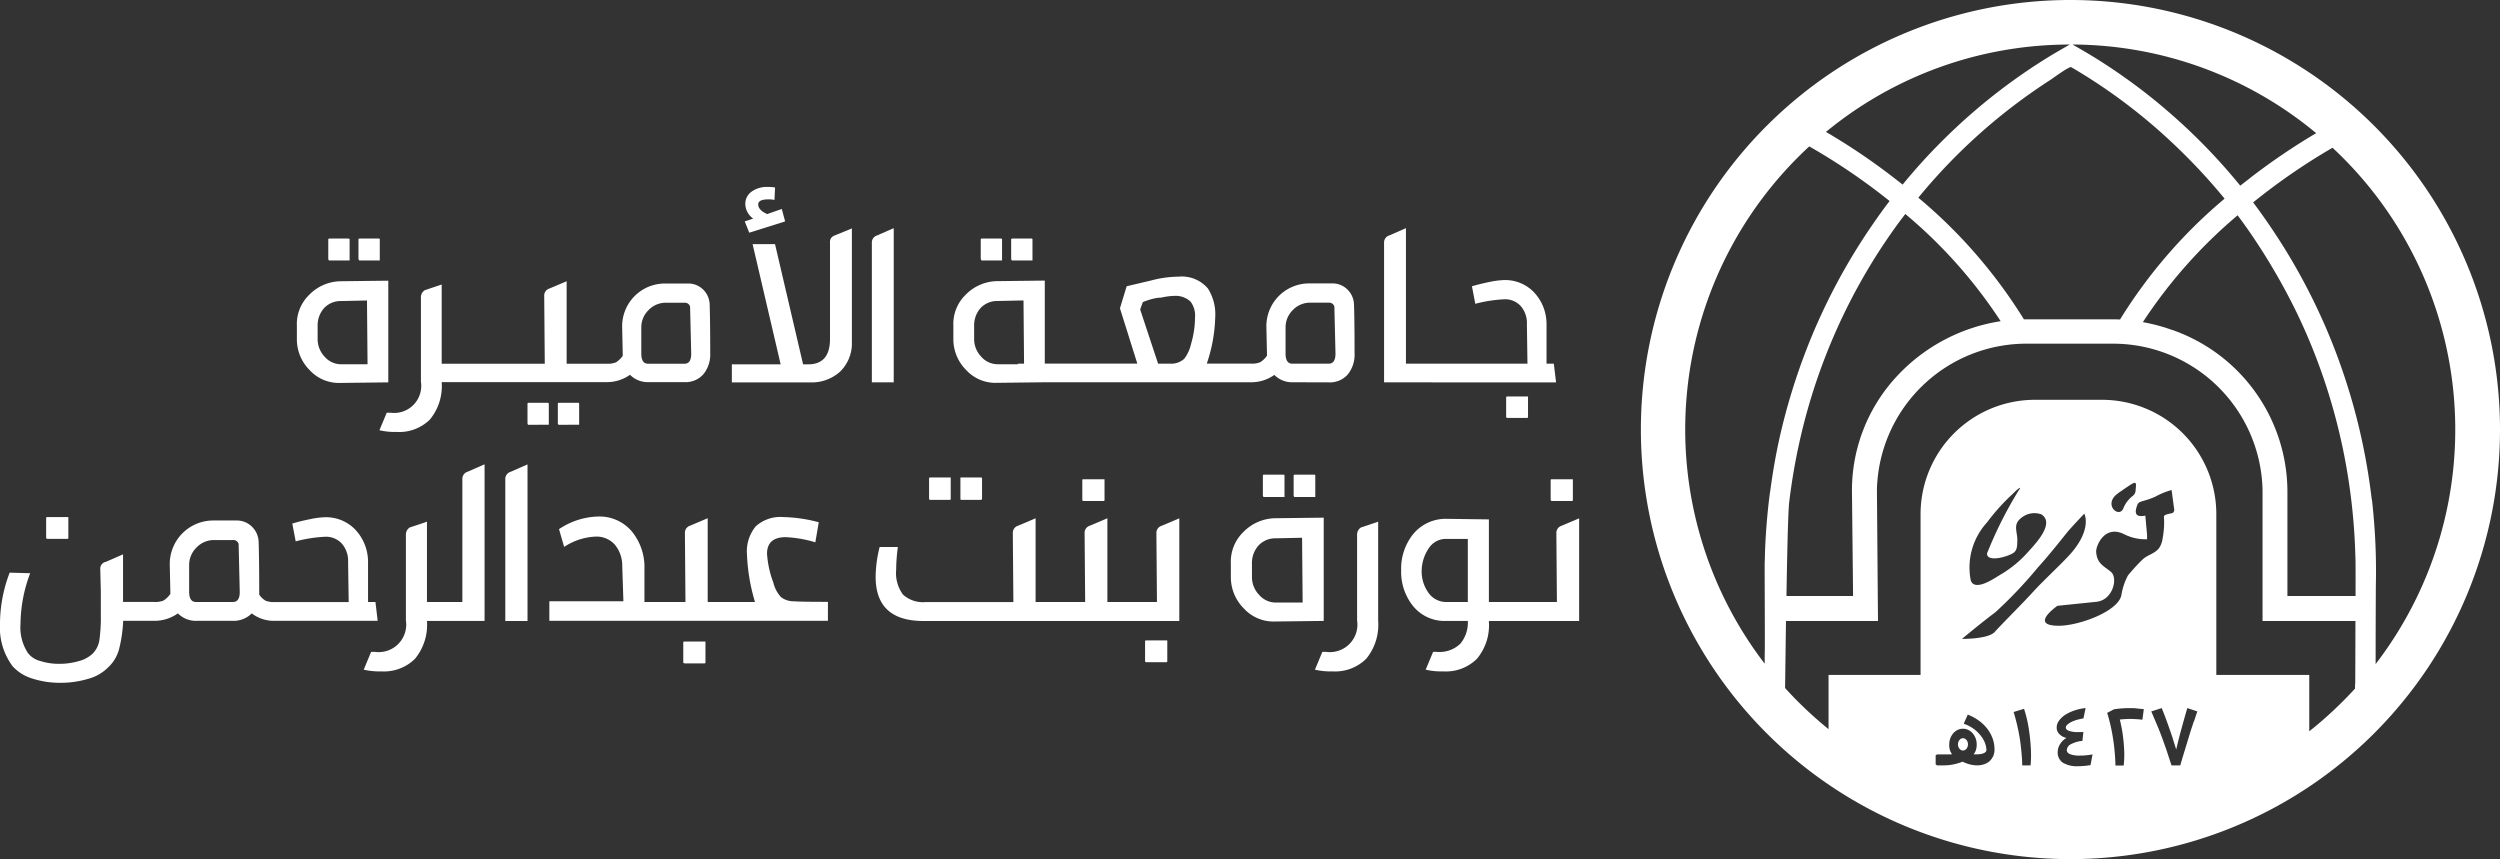
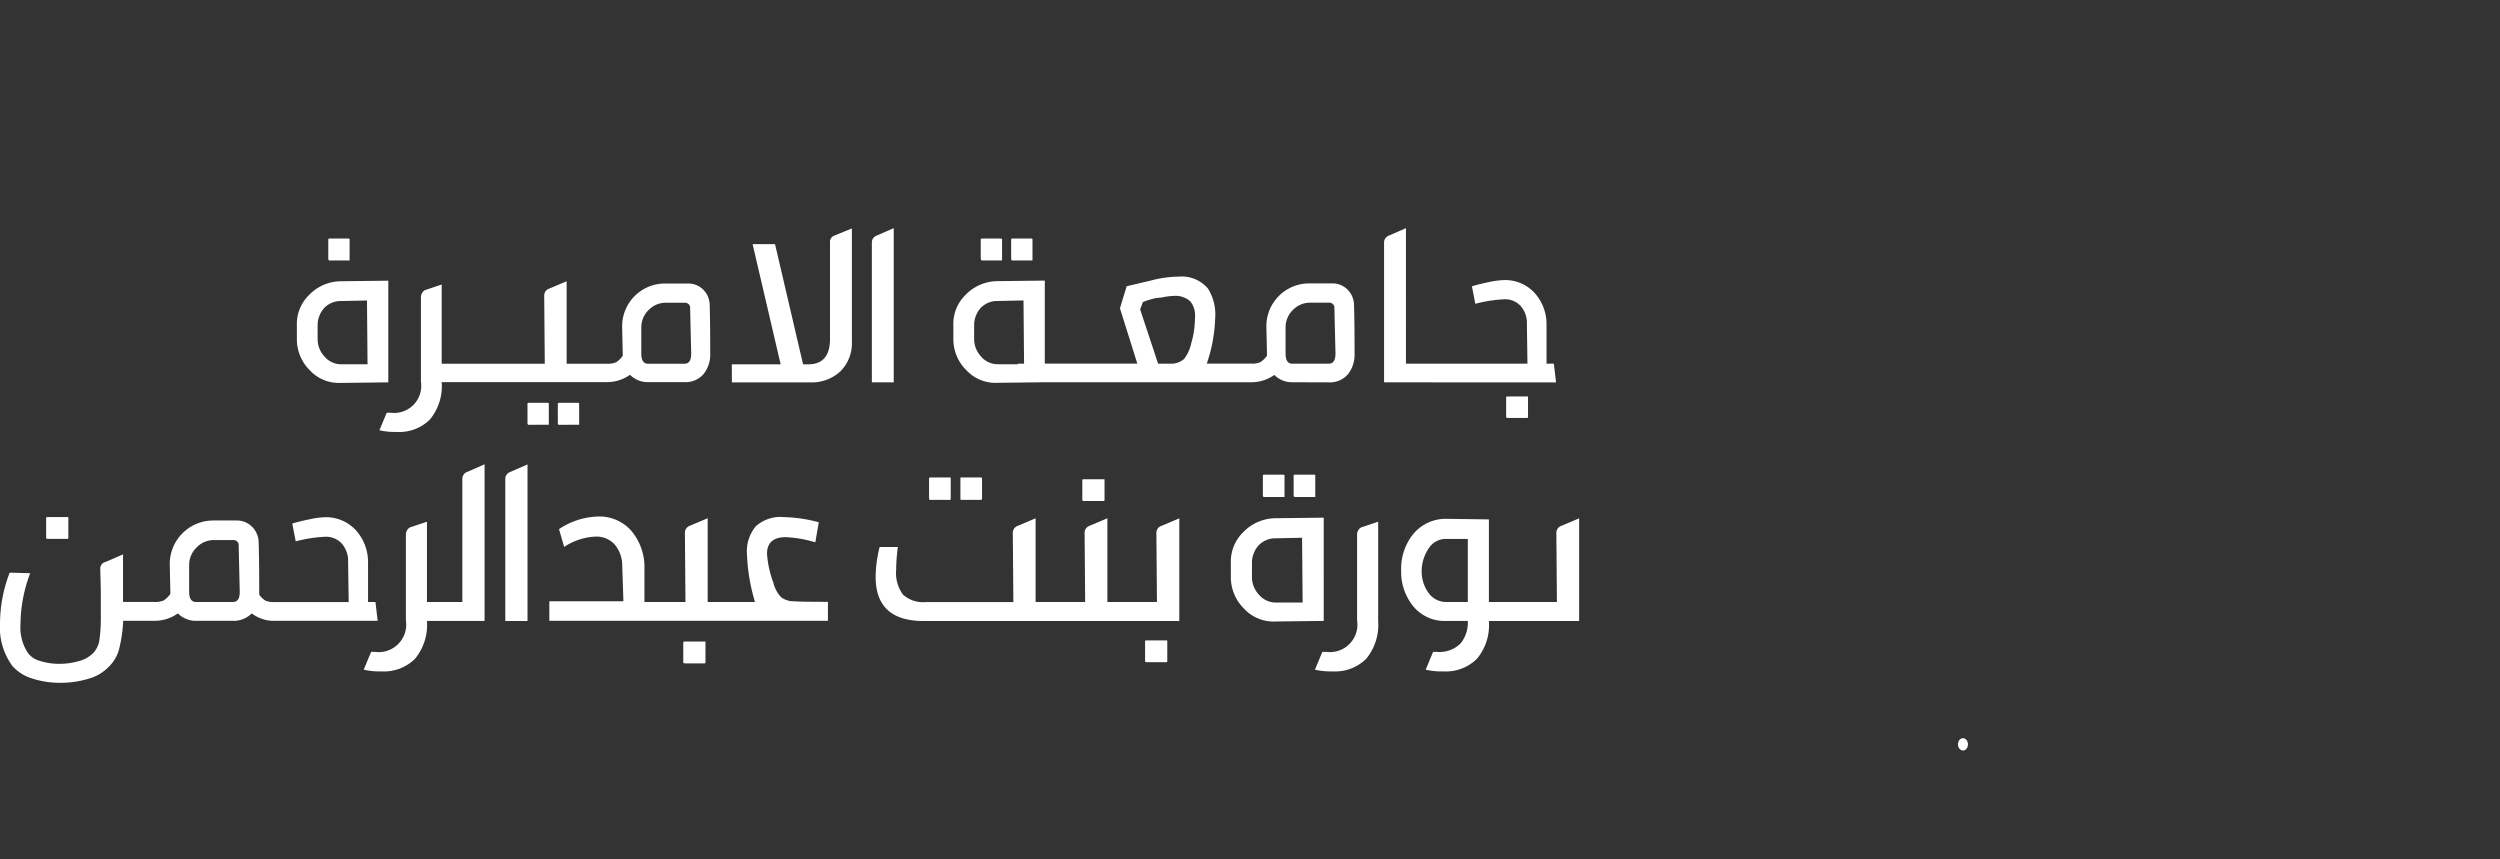
<svg xmlns="http://www.w3.org/2000/svg" width="93.608" height="32.169" viewBox="0 0 93.608 32.169">
  <rect x="0" y="0" width="93.608" height="32.169" fill="#333333" stroke="none" />
  <g id="logo_2_ar" transform="translate(-2512.736 -26)">
    <g id="Group_338" data-name="Group 338" transform="translate(-600 -631.147)">
      <g id="Group_340" data-name="Group 340" transform="translate(0 1)">
        <path id="Path_1600" data-name="Path 1600" d="M3125.49,670.485l1.785-.021v-3.807l-1.785.021a1.677,1.677,0,0,0-1.176.508,1.522,1.522,0,0,0-.462,1.163v.487a1.622,1.622,0,0,0,.483,1.173A1.483,1.483,0,0,0,3125.49,670.485Zm-.861-2.136a.967.967,0,0,1,.252-.677.851.851,0,0,1,.63-.253l.966-.021.021,2.389h-.987a.816.816,0,0,1-.62-.285.953.953,0,0,1-.262-.666Z" fill="#fff" />
        <path id="Path_1601" data-name="Path 1601" d="M3125.07,665.9h.756v-.8a.06.06,0,0,0-.042-.021h-.714a.06.06,0,0,0-.042.021v.719C3125.028,665.868,3125.042,665.9,3125.07,665.9Z" fill="#fff" />
-         <path id="Path_1602" data-name="Path 1602" d="M3126.2,665.9h.756v-.8l-.021-.021h-.735a.06.06,0,0,0-.042.021v.719C3126.162,665.868,3126.176,665.9,3126.2,665.9Z" fill="#fff" />
        <path id="Path_1603" data-name="Path 1603" d="M3134.4,672.05h.021v-.8l-.021-.022h-.735a.055.055,0,0,0-.042.022v.719c0,.056.013.084.042.084Z" fill="#fff" />
        <path id="Path_1604" data-name="Path 1604" d="M3133.243,672.05h.042v-.8a.061.061,0,0,0-.042-.022h-.714a.055.055,0,0,0-.042.022v.719c0,.056.013.084.042.084Z" fill="#fff" />
        <path id="Path_1605" data-name="Path 1605" d="M3139.06,666.985a.791.791,0,0,0-.567-.222h-.861a1.6,1.6,0,0,0-1.6,1.65l.021.972v.085a.877.877,0,0,1-.252.243.785.785,0,0,1-.336.053h-1.512v-3.088l-.651.275a.271.271,0,0,0-.189.254l.021,2.559h-3.86V666.8l-.63.212a.308.308,0,0,0-.147.254v3.172a1.015,1.015,0,0,1-1.134,1.163h-.147l-.273.656a2.6,2.6,0,0,0,.651.063,1.626,1.626,0,0,0,1.239-.465,1.961,1.961,0,0,0,.441-1.4h6.191a1.489,1.489,0,0,0,.861-.275.929.929,0,0,0,.693.275h1.344a.886.886,0,0,0,.714-.3,1.166,1.166,0,0,0,.252-.783c0-.817-.008-1.43-.021-1.839A.819.819,0,0,0,3139.06,666.985Zm-.693,2.781H3137q-.252,0-.252-.381v-.972a.9.9,0,0,1,.273-.656.886.886,0,0,1,.651-.275h.693a.2.2,0,0,1,.21.148l.042,1.755Q3138.619,669.766,3138.367,669.766Z" fill="#fff" />
        <path id="Path_1606" data-name="Path 1606" d="M3144.192,670.062a1.48,1.48,0,0,0,.441-1.121V664.7l-.672.275a.248.248,0,0,0-.147.253v3.61q0,.951-.819.951h-.189l-1.05-4.5h-.84l1.05,4.5h-1.827v.677h2.94A1.588,1.588,0,0,0,3144.192,670.062Z" fill="#fff" />
-         <path id="Path_1607" data-name="Path 1607" d="M3140.79,664.86l1.344-.423-.126-.466-.546.191q-.336-.148-.336-.36c0-.127.126-.19.378-.19a1,1,0,0,1,.231.021l.021-.465a1.438,1.438,0,0,0-.273-.021.969.969,0,0,0-.609.179.554.554,0,0,0-.231.455.685.685,0,0,0,.294.55l-.315.106Z" fill="#fff" />
        <path id="Path_1608" data-name="Path 1608" d="M3146.2,664.69l-.63.275a.273.273,0,0,0-.189.254v5.245h.819Z" fill="#fff" />
        <path id="Path_1609" data-name="Path 1609" d="M3149.5,665.9h.756v-.8a.061.061,0,0,0-.042-.021h-.714a.061.061,0,0,0-.042.021v.719C3149.463,665.868,3149.477,665.9,3149.5,665.9Z" fill="#fff" />
        <path id="Path_1610" data-name="Path 1610" d="M3150.639,665.9h.756v-.8l-.021-.021h-.735a.061.061,0,0,0-.042.021v.719C3150.6,665.868,3150.611,665.9,3150.639,665.9Z" fill="#fff" />
        <path id="Path_1611" data-name="Path 1611" d="M3162.489,670.464a.884.884,0,0,0,.714-.3,1.165,1.165,0,0,0,.252-.783q0-1.226-.021-1.839a.82.82,0,0,0-.252-.561.786.786,0,0,0-.567-.222h-.861a1.6,1.6,0,0,0-1.6,1.65l.021.972v.085a.853.853,0,0,1-.252.243.779.779,0,0,1-.336.053h-1.665a5.807,5.807,0,0,0,.315-1.713,1.817,1.817,0,0,0-.273-1.1,1.282,1.282,0,0,0-1.092-.444,4.211,4.211,0,0,0-1.05.148l-.9.212-.252.825.651,2.072h-3.465v-3.109l-1.785.021a1.677,1.677,0,0,0-1.176.508,1.522,1.522,0,0,0-.462,1.163v.487a1.626,1.626,0,0,0,.483,1.173,1.483,1.483,0,0,0,1.155.476l1.785-.021h7.734a1.483,1.483,0,0,0,.861-.275.933.933,0,0,0,.693.275Zm-11.64-.7v.021h-.756a.814.814,0,0,1-.619-.285.954.954,0,0,1-.263-.666v-.487a.968.968,0,0,1,.252-.677.852.852,0,0,1,.63-.253l.966-.021.021,2.368Zm6.489-.761a1.439,1.439,0,0,1-.263.581.737.737,0,0,1-.43.18h-.546l-.672-2.03.1-.275a2.5,2.5,0,0,1,.346-.116,1.4,1.4,0,0,1,.347-.053,2.411,2.411,0,0,1,.483-.064.821.821,0,0,1,.609.212.866.866,0,0,1,.168.613A3.431,3.431,0,0,1,3157.338,669.005Zm3.534.38v-.972a.9.9,0,0,1,.273-.656.886.886,0,0,1,.651-.275h.693a.2.2,0,0,1,.21.148l.042,1.755q0,.381-.252.381h-1.365Q3160.872,669.766,3160.872,669.385Z" fill="#fff" />
        <path id="Path_1612" data-name="Path 1612" d="M3169.908,670.993h-.714q-.063,0-.063.021v.74q0,.042.063.042h.714a.037.037,0,0,0,.042-.042v-.74c0-.014,0-.021-.011-.021Z" fill="#fff" />
        <path id="Path_1613" data-name="Path 1613" d="M3166.345,670.464H3171l-.084-.7h-.273v-1.48a1.729,1.729,0,0,0-.462-1.184,1.49,1.49,0,0,0-1.134-.466,3.117,3.117,0,0,0-.557.074q-.367.075-.64.159l.126.655a5.2,5.2,0,0,1,1.092-.169.785.785,0,0,1,.609.254.967.967,0,0,1,.231.677l.021,1.48h-4.55V664.69l-.63.275a.273.273,0,0,0-.189.254v5.245h1.785Z" fill="#fff" />
      </g>
      <g id="Group_339" data-name="Group 339" transform="translate(50 10)">
        <path id="Path_1614" data-name="Path 1614" d="M3064.528,666.508c-.043,0-.064.008-.064.022v.752c0,.029.021.043.064.043h.725a.037.037,0,0,0,.042-.043v-.752c0-.014,0-.022-.01-.022h-.757Z" fill="#fff" />
        <path id="Path_1615" data-name="Path 1615" d="M3076.794,669.687h-.277v-1.5a1.765,1.765,0,0,0-.469-1.2,1.519,1.519,0,0,0-1.152-.473,3.149,3.149,0,0,0-.565.076q-.374.075-.651.161l.128.666a5.2,5.2,0,0,1,1.109-.172.8.8,0,0,1,.619.257.985.985,0,0,1,.234.688l.022,1.5h-2.774a.8.8,0,0,1-.342-.053.743.743,0,0,1-.234-.226V669.3c0-.831-.008-1.453-.022-1.869a.827.827,0,0,0-.256-.569.8.8,0,0,0-.575-.226h-.875a1.628,1.628,0,0,0-1.621,1.676l.021.988v.086a.883.883,0,0,1-.256.247.8.8,0,0,1-.341.053h-1.174v-1.782l-.64.279a.257.257,0,0,0-.213.257l.021.838v.9a6.11,6.11,0,0,1-.053.935.911.911,0,0,1-.245.5,1.187,1.187,0,0,1-.534.29,2.624,2.624,0,0,1-.725.1,2.313,2.313,0,0,1-.714-.107.835.835,0,0,1-.459-.3,1.74,1.74,0,0,1-.277-1.095,5.48,5.48,0,0,1,.362-1.891l-.768-.021a5.378,5.378,0,0,0-.362,1.89,2.441,2.441,0,0,0,.469,1.611,1.624,1.624,0,0,0,.736.462,3.315,3.315,0,0,0,1.056.161,3.556,3.556,0,0,0,1.045-.15,1.645,1.645,0,0,0,.746-.43,1.425,1.425,0,0,0,.4-.655,5.177,5.177,0,0,0,.16-1.085h1.174a1.516,1.516,0,0,0,.875-.279.948.948,0,0,0,.7.279h1.365a.95.95,0,0,0,.7-.279,1.36,1.36,0,0,0,.854.279h3.861Zm-5.334,0h-1.386c-.17,0-.256-.129-.256-.386v-.988a.915.915,0,0,1,.277-.666.9.9,0,0,1,.662-.279h.7a.2.2,0,0,1,.214.15l.042,1.783C3071.716,669.558,3071.631,669.687,3071.46,669.687Z" fill="#fff" />
        <path id="Path_1616" data-name="Path 1616" d="M3080.048,665.069v4.618h-1.325V666.68l-.64.215a.311.311,0,0,0-.149.258v3.222a1.031,1.031,0,0,1-1.152,1.181h-.15l-.277.666a2.629,2.629,0,0,0,.661.064,1.651,1.651,0,0,0,1.259-.472,2,2,0,0,0,.448-1.418h2.157v-5.864l-.64.28A.276.276,0,0,0,3080.048,665.069Z" fill="#fff" />
        <path id="Path_1617" data-name="Path 1617" d="M3081.656,665.069V670.4h.832v-5.864l-.64.28A.276.276,0,0,0,3081.656,665.069Z" fill="#fff" />
        <path id="Path_1618" data-name="Path 1618" d="M3089.109,671.169h-.725c-.043,0-.064.007-.064.022v.752c0,.028.021.043.064.043h.725a.038.038,0,0,0,.042-.043v-.752c0-.015,0-.022-.01-.022Z" fill="#fff" />
        <path id="Path_1619" data-name="Path 1619" d="M3091.979,669.505a1.224,1.224,0,0,1-.288-.548,3.753,3.753,0,0,1-.235-1.074q0-.622.7-.623a4.514,4.514,0,0,1,1.109.193l.128-.751a5.542,5.542,0,0,0-1.322-.194,1.378,1.378,0,0,0-1.035.344,1.471,1.471,0,0,0-.331,1.053,7.115,7.115,0,0,0,.3,1.782h-1.771v-3.136l-.661.28a.276.276,0,0,0-.192.257l.021,2.6h-1.536V668.42a2.09,2.09,0,0,0-.5-1.407,1.586,1.586,0,0,0-1.227-.526,2.746,2.746,0,0,0-1.472.473l.192.665a2.317,2.317,0,0,1,1.174-.386.921.921,0,0,1,.714.29,1.22,1.22,0,0,1,.288.8l.043,1.332h-2.773v.73h10.431v-.709q-.981,0-1.29-.021A.777.777,0,0,1,3091.979,669.505Z" fill="#fff" />
        <path id="Path_1620" data-name="Path 1620" d="M3099.507,665.8v-.731a.038.038,0,0,0-.043-.043h-.746c-.015,0-.021,0-.021.011v.763c0,.043.006.064.021.064h.746C3099.493,665.864,3099.507,665.843,3099.507,665.8Z" fill="#fff" />
        <path id="Path_1621" data-name="Path 1621" d="M3098.313,665.864c.014,0,.021-.021.021-.064v-.763c0-.007-.007-.011-.021-.011h-.747a.038.038,0,0,0-.043.043v.731c0,.043.014.064.043.064Z" fill="#fff" />
        <path id="Path_1622" data-name="Path 1622" d="M3104.051,665.907a.037.037,0,0,0,.042-.043v-.752c0-.014,0-.021-.01-.021h-.758c-.042,0-.064.007-.064.021v.752c0,.029.022.043.064.043Z" fill="#fff" />
        <path id="Path_1623" data-name="Path 1623" d="M3106.4,671.126h-.725c-.043,0-.064.008-.064.022v.752c0,.028.021.043.064.043h.725a.038.038,0,0,0,.043-.043v-.752c0-.014,0-.022-.011-.022Z" fill="#fff" />
        <path id="Path_1624" data-name="Path 1624" d="M3106.035,667.088l.021,2.6H3104.2v-3.136l-.661.28a.276.276,0,0,0-.192.257l.021,2.6h-1.856v-3.136l-.661.28a.276.276,0,0,0-.192.257l.021,2.6H3097.4a1.115,1.115,0,0,1-.853-.279,1.353,1.353,0,0,1-.256-.923,6.589,6.589,0,0,1,.064-.86h-.682a4.647,4.647,0,0,0-.15,1.117q0,1.654,1.792,1.654h9.578v-3.845l-.661.28A.276.276,0,0,0,3106.035,667.088Z" fill="#fff" />
        <path id="Path_1625" data-name="Path 1625" d="M3112.3,666.53l-1.813.021a1.7,1.7,0,0,0-1.194.516,1.542,1.542,0,0,0-.47,1.181v.494a1.652,1.652,0,0,0,.491,1.192,1.507,1.507,0,0,0,1.173.484l1.813-.022Zm-1.792,3.179a.83.83,0,0,1-.629-.29.967.967,0,0,1-.266-.677v-.494a.977.977,0,0,1,.256-.687.861.861,0,0,1,.639-.258l.982-.021.021,2.427Z" fill="#fff" />
        <path id="Path_1626" data-name="Path 1626" d="M3111.174,664.94v.731c0,.057.014.086.042.086h.768v-.817l-.021-.021h-.747A.06.06,0,0,0,3111.174,664.94Z" fill="#fff" />
        <path id="Path_1627" data-name="Path 1627" d="M3110.022,664.94v.731c0,.057.014.086.043.086h.767v-.817a.061.061,0,0,0-.042-.021h-.725A.061.061,0,0,0,3110.022,664.94Z" fill="#fff" />
        <path id="Path_1628" data-name="Path 1628" d="M3113.55,667.153v3.222a1.031,1.031,0,0,1-1.152,1.181h-.149l-.278.666a2.629,2.629,0,0,0,.661.064,1.652,1.652,0,0,0,1.259-.472,2,2,0,0,0,.448-1.418V666.68l-.64.215A.312.312,0,0,0,3113.55,667.153Z" fill="#fff" />
        <path id="Path_1629" data-name="Path 1629" d="M3121.011,667.088l.021,2.6h-2.547v-3.093l-1.578-.021a1.576,1.576,0,0,0-1.28.6,2.071,2.071,0,0,0-.427,1.332,2.038,2.038,0,0,0,.427,1.31,1.521,1.521,0,0,0,1.28.58h.789a1.236,1.236,0,0,1-.277.849,1.118,1.118,0,0,1-.875.311h-.149l-.277.666a2.619,2.619,0,0,0,.661.064,1.649,1.649,0,0,0,1.258-.472,1.958,1.958,0,0,0,.448-1.4V670.4h3.379v-3.845l-.661.28A.276.276,0,0,0,3121.011,667.088Zm-3.315,2.6h-.789a.809.809,0,0,1-.683-.343,1.365,1.365,0,0,1-.256-.838,1.529,1.529,0,0,1,.256-.816.761.761,0,0,1,.683-.365h.789Z" fill="#fff" />
-         <path id="Path_1630" data-name="Path 1630" d="M3120.862,665.091c-.043,0-.064.007-.064.021v.752c0,.029.021.043.064.043h.725a.037.037,0,0,0,.042-.043v-.752c0-.014,0-.021-.01-.021h-.757Z" fill="#fff" />
      </g>
    </g>
    <g id="Group_300" data-name="Group 300">
-       <path id="Path_1511" data-name="Path 1511" d="M2590.259,26a16.084,16.084,0,1,0,16.085,16.085A16.084,16.084,0,0,0,2590.259,26Zm9.2,4.987a24.03,24.03,0,0,0-2.456,1.665c-.125.1-.254.2-.385.3a21.918,21.918,0,0,0-2.757-2.826,21.107,21.107,0,0,0-1.83-1.407q-.477-.328-.972-.63c-.186-.114-.6-.354-.724-.422A14.354,14.354,0,0,1,2599.462,30.987Zm-9.17-2.472a20.792,20.792,0,0,1,3.7,2.752,21.992,21.992,0,0,1,2.043,2.171,18.79,18.79,0,0,0-3.915,4.525c-.1-.005-.2-.007-.3-.007h-3.3a18.838,18.838,0,0,0-3.953-4.554,21.323,21.323,0,0,1,4.951-4.414C2589.6,28.932,2590.221,28.474,2590.292,28.515Zm-8.168,19.8h-2.494c.025-1.558.06-3.115.1-3.49q.132-1.117.374-2.217a21.975,21.975,0,0,1,2.382-6.195,21.689,21.689,0,0,1,1.194-1.864q.195-.271.4-.537a18.194,18.194,0,0,1,3.571,4.015,6.682,6.682,0,0,0-3.952,2.133,6.268,6.268,0,0,0-1.617,4.195Zm8.122-20.651c-.116.066-.537.306-.725.421a21.772,21.772,0,0,0-3.616,2.761,21.948,21.948,0,0,0-1.585,1.659q-.172.2-.341.407c-.115-.092-.228-.18-.338-.264a23.865,23.865,0,0,0-2.532-1.709A14.357,14.357,0,0,1,2590.246,27.668Zm-11.234,16.774q-.148,1.132-.187,2.275c0,.12-.007.239-.01.359-.006.318.015,3.37,0,3.425v.354a14.413,14.413,0,0,1,1.669-19.369,23.241,23.241,0,0,1,3.007,2.045q-.312.408-.6.828c-.406.584-.783,1.188-1.132,1.807s-.674,1.268-.965,1.923-.556,1.34-.786,2.028-.433,1.4-.6,2.121S2579.109,43.7,2579.012,44.442Zm8.349,9.889a.541.541,0,0,1-.143.188.641.641,0,0,1-.206.107.8.8,0,0,1-.24.036,1.121,1.121,0,0,1-.282-.038,1.4,1.4,0,0,1-.264-.1,2.141,2.141,0,0,1-.338.1,1.757,1.757,0,0,1-.339.038h-.278l-.055-.036v-.341l.055-.034h.429c.045,0,.089,0,.13-.008a.559.559,0,0,1-.083-.162.751.751,0,0,1-.023-.2.727.727,0,0,1,.037-.224.642.642,0,0,1,.107-.187.5.5,0,0,1,.163-.131.456.456,0,0,1,.415,0,.481.481,0,0,1,.163.131.637.637,0,0,1,.107.187.649.649,0,0,1,.037.224.62.62,0,0,1-.028.2.482.482,0,0,1-.088.167.518.518,0,0,0,.057,0h.059a.887.887,0,0,0,.181-.016.473.473,0,0,0,.111-.041.139.139,0,0,0,.056-.05.111.111,0,0,0,.016-.05.82.82,0,0,0-.044-.238.973.973,0,0,0-.145-.272,1.372,1.372,0,0,0-.262-.268,1.414,1.414,0,0,0-.4-.21l.153-.342a1.866,1.866,0,0,1,.435.24,1.556,1.556,0,0,1,.314.314,1.377,1.377,0,0,1,.188.36,1.164,1.164,0,0,1,.063.373A.626.626,0,0,1,2587.361,54.331Zm1.405.331h-.309c0-.169-.014-.337-.03-.51s-.036-.346-.064-.516-.061-.338-.1-.5-.081-.322-.127-.472l.389-.12c.04.117.075.246.109.387s.06.288.081.439.04.3.052.458.02.3.02.443A3.448,3.448,0,0,1,2588.766,54.662Zm.1-6.5c-.388.432-1.189,1.222-1.434,1.5s-1.231.264-1.231.264.808-.671,1.255-1a16.974,16.974,0,0,0,1.6-1.688c.329-.355.892-1.06,1.053-1.263s.673-.738.673-.738.291.538-.454,1.432C2590.019,47.032,2589.252,47.726,2588.865,48.158Zm-.721-1.47c.131-.1.124-.284.129-.455.009-.3-.167-.574.112-.81a.774.774,0,0,1,.788-.164c.533.342-.259,1.138-.5,1.411a4.28,4.28,0,0,1-1.008.833c-.225.13-.822.562-1.074.335a.275.275,0,0,1-.067-.135,2.5,2.5,0,0,1,.619-2.147,7.43,7.43,0,0,1,.945-1.051c.052-.047.221-.232.292-.238.007,0-.006.022-.022.047a.428.428,0,0,0-.036.052,15.187,15.187,0,0,0-1.183,2.356C2587.125,47.071,2587.933,46.848,2588.144,46.688Zm1.6,2.014a.117.117,0,0,1,.063-.022l1.427-.147c.619-.062.815-.889.549-1.116s-.522-.3-.558-.749c-.018-.21.308-1.044,1.058-.66a1.76,1.76,0,0,0,.848.183l0-.165-.065-.72c-.482.1-.356-.241-.3-.4s.234-.114.666-.305a2.823,2.823,0,0,1,.617-.253c0-.018.018,0,0,0l.1.738a.127.127,0,0,1-.095.133,1.32,1.32,0,0,0-.211.05c-.108.043-.077.085-.074.2a3.26,3.26,0,0,1-.057.7.833.833,0,0,1-.13.351c-.158.213-.439.256-.624.434a7.063,7.063,0,0,0-.542.592,2.328,2.328,0,0,0-.246.736c-.119.617-1.6,1.145-2.327,1.148C2588.784,49.438,2589.585,48.824,2589.749,48.7Zm2.307-4.24c.61-.412.684-.5.661-.225l-.011.14a.265.265,0,0,1-.11.195,1.091,1.091,0,0,0-.347.46C2592.082,45.435,2591.446,44.876,2592.056,44.462Zm-1.037,10.186c-.08.014-.157.024-.236.03s-.157.012-.23.012a1.024,1.024,0,0,1-.572-.133.452.452,0,0,1-.191-.393.552.552,0,0,1,.088-.3.667.667,0,0,1,.24-.234.517.517,0,0,1-.266-.143.333.333,0,0,1-.1-.246.435.435,0,0,1,.083-.25.856.856,0,0,1,.23-.221,1.515,1.515,0,0,1,.343-.164,1.893,1.893,0,0,1,.427-.094l-.081.388a2,2,0,0,0-.256.057,1.1,1.1,0,0,0-.21.083.579.579,0,0,0-.143.1.153.153,0,0,0-.052.1c0,.053.042.1.123.127a1,1,0,0,0,.337.045h.122a.271.271,0,0,0,.077-.009l-.036.338a1.154,1.154,0,0,0-.433.125.264.264,0,0,0-.152.224c0,.064.041.113.124.149a.929.929,0,0,0,.358.052c.077,0,.161,0,.248-.012a2.208,2.208,0,0,0,.234-.032Zm1.943-1.7c-.076-.008-.149-.016-.222-.02s-.149-.008-.224-.008a3.428,3.428,0,0,0-.4.022c.024.1.048.209.07.322s.038.226.052.341.025.228.033.341.012.219.012.318a3.448,3.448,0,0,1-.022.4h-.309a7.567,7.567,0,0,0-.09-1.01,6.6,6.6,0,0,0-.22-.961l.25-.133a2.8,2.8,0,0,1,.29-.034q.146-.012.3-.012c.087,0,.178,0,.269.012s.179.016.263.028Zm1.929.05c-.047.141-.1.3-.153.472l-.172.564c-.062.2-.125.409-.187.625h-.327q-.1-.3-.185-.562c-.062-.176-.121-.345-.182-.51s-.125-.323-.191-.478-.133-.312-.2-.471l.39-.125c.039.094.083.2.131.33s.095.258.144.4.1.28.143.422.087.276.125.4c.062-.269.129-.533.2-.79s.141-.51.216-.762l.375.125Q2594.96,52.786,2594.891,53Zm6.032-1.391h0v.175h0a14.6,14.6,0,0,1-1.714,1.6v-2.11h-3.48v-6.02a4.281,4.281,0,0,0-4.283-4.282h-2.508a4.283,4.283,0,0,0-4.283,4.282v6.02h-3.445v2.029a14.52,14.52,0,0,1-1.628-1.539c.006-.353.018-1.362.034-2.51h3.445l-.008-.939-.032-3.969a5.6,5.6,0,0,1,5.7-5.475h3.045a5.6,5.6,0,0,1,5.694,5.484v4.9h3.478C2600.93,50.318,2600.925,51.368,2600.923,51.61Zm.013-3.291h-2.545v-3.96a6.425,6.425,0,0,0-4.306-6l-.007,0-.09-.031-.086-.03a6.909,6.909,0,0,0-.924-.233,18.445,18.445,0,0,1,3.548-4q.279.37.539.754a23.347,23.347,0,0,1,1.674,2.89,21.8,21.8,0,0,1,1.151,2.894,22.283,22.283,0,0,1,.737,3.048,22.666,22.666,0,0,1,.308,3.163C2600.938,46.941,2600.938,47.562,2600.936,48.319Zm.612-3.62a23.032,23.032,0,0,0-1.52-5.956,22.709,22.709,0,0,0-1.306-2.7q-.367-.648-.778-1.27c-.262-.4-.539-.794-.828-1.181l-.008-.01a23.491,23.491,0,0,1,2.972-2.047,14.415,14.415,0,0,1,1.614,19.333c0-1.213.007-2.886.009-2.976A23.589,23.589,0,0,0,2601.548,44.7Z" fill="#fff" />
      <ellipse id="Ellipse_46" data-name="Ellipse 46" cx="0.187" cy="0.231" rx="0.187" ry="0.231" transform="translate(2586.049 53.64)" fill="#fff" />
    </g>
  </g>
</svg>